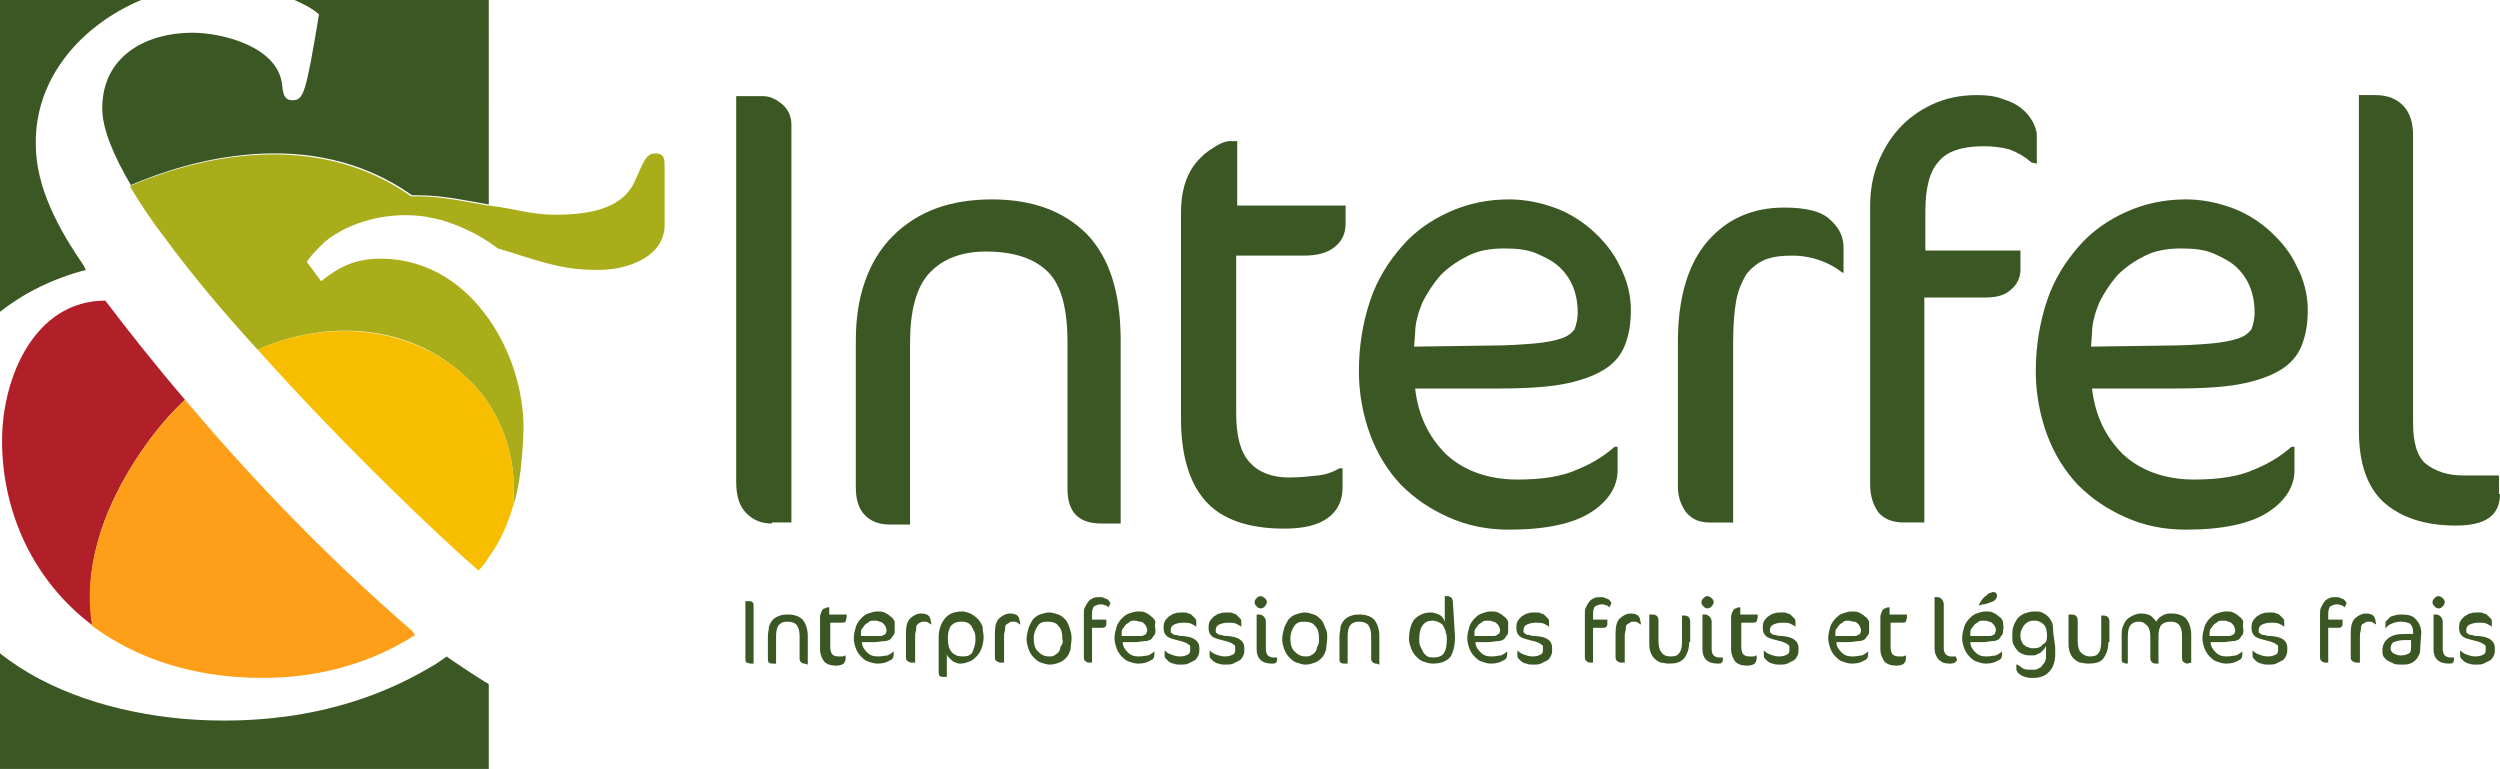
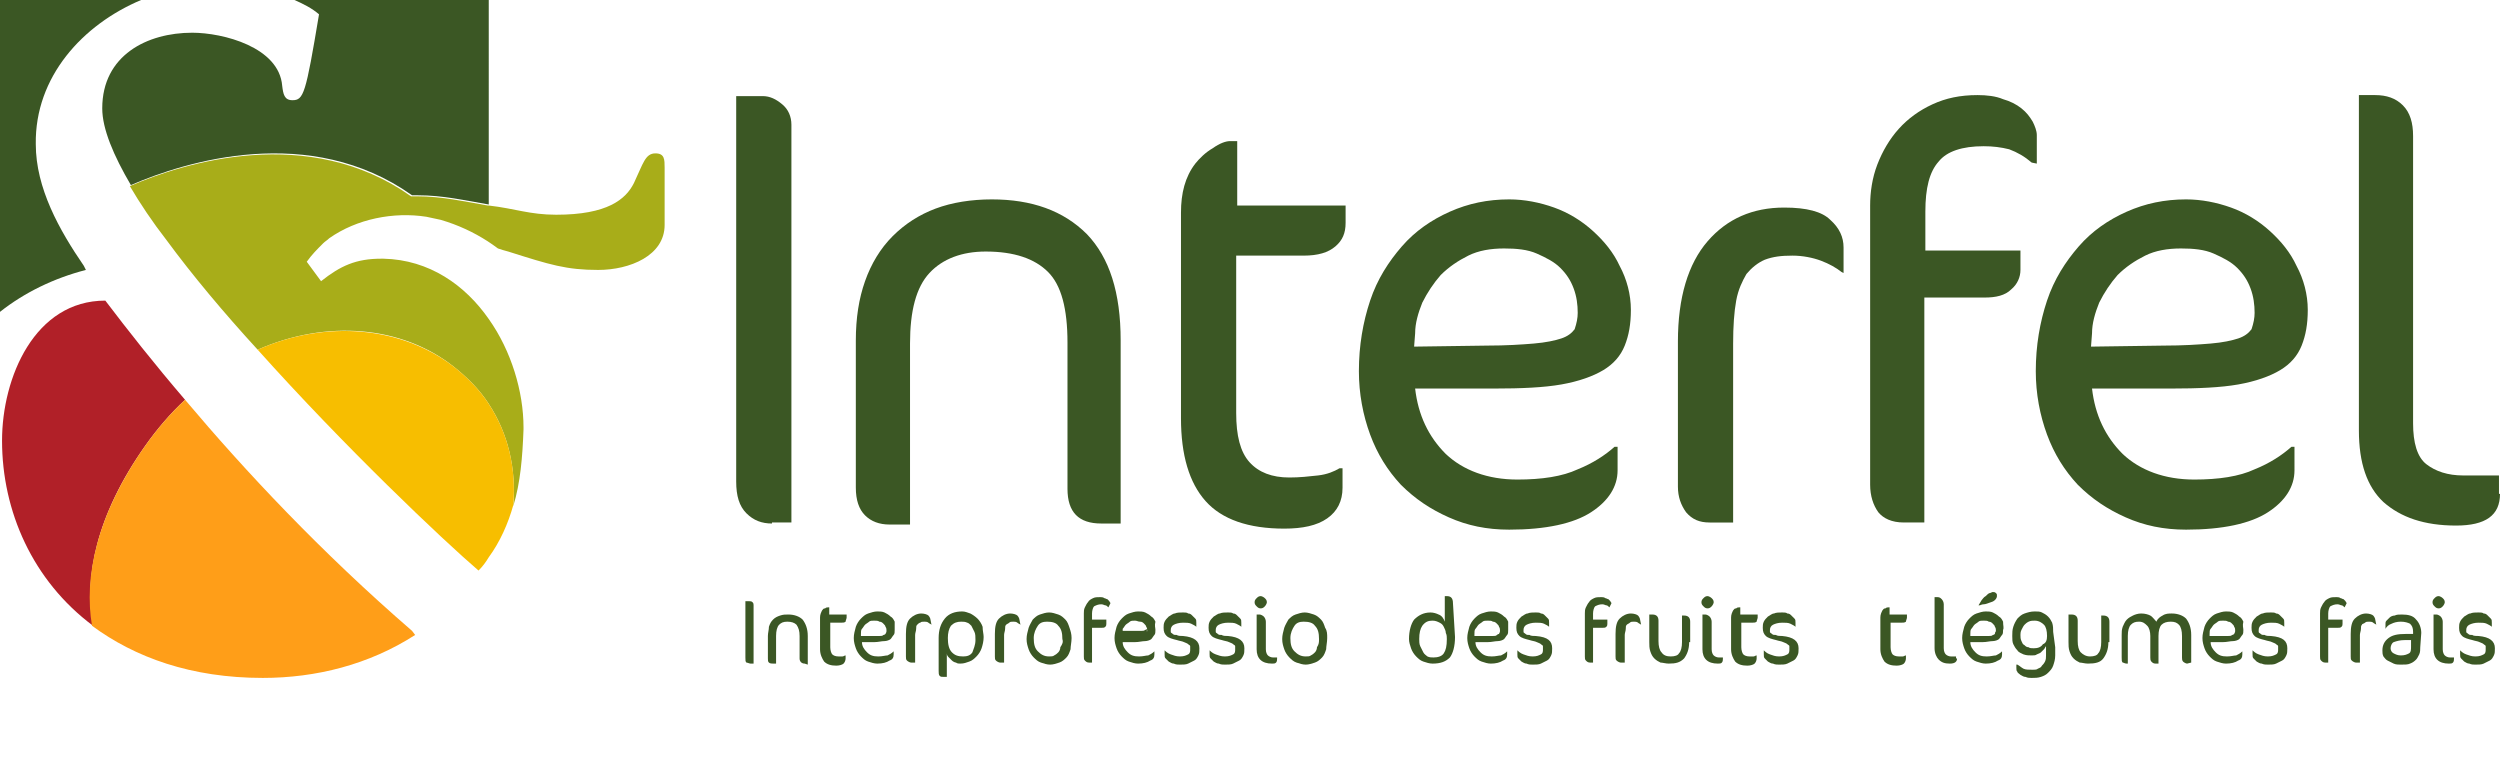
<svg xmlns="http://www.w3.org/2000/svg" version="1.1" id="Calque_1" x="0px" y="0px" viewBox="0 0 244.5 75.2" style="enable-background:new 0 0 244.5 75.2;" xml:space="preserve">
  <style type="text/css">
	.st0{fill:#3B5724;}
	.st1{fill:#B12028;}
	.st2{fill:#A8AD19;}
	.st3{fill:#FF9E18;}
	.st4{fill:#F7BE00;}
</style>
  <g>
    <path class="st0" d="M75.5,51.2c-1,0-1.8-0.3-2.5-1c-0.7-0.7-1-1.7-1-3.1V9.4h2.6c0.7,0,1.3,0.3,1.9,0.8c0.6,0.5,0.9,1.2,0.9,2   v38.9H75.5L75.5,51.2z" />
    <path class="st0" d="M107.7,51.2c-2.2,0-3.3-1.1-3.3-3.4V33.5c0-3.3-0.6-5.6-1.9-6.9c-1.3-1.3-3.3-2-6.1-2c-2.3,0-4.2,0.7-5.5,2.1   c-1.3,1.4-1.9,3.7-1.9,6.9v17.7h-2c-1,0-1.8-0.3-2.4-0.9c-0.6-0.6-0.9-1.5-0.9-2.7V33.3c0-2.2,0.3-4.1,0.9-5.8   c0.6-1.7,1.5-3.2,2.7-4.4c1.2-1.2,2.6-2.1,4.2-2.7c1.6-0.6,3.5-0.9,5.5-0.9c3.9,0,7,1.1,9.3,3.4c2.2,2.3,3.3,5.7,3.3,10.4v17.9   L107.7,51.2L107.7,51.2z" />
    <path class="st0" d="M120.8,20.1h10.8v1.7c0,1-0.3,1.7-1,2.3c-0.7,0.6-1.7,0.9-3.1,0.9h-6.6v15.4c0,2.2,0.4,3.8,1.3,4.8   c0.9,1,2.2,1.5,3.9,1.5c1,0,1.9-0.1,2.8-0.2c0.9-0.1,1.6-0.4,2.1-0.7h0.3v1.9c0,1.3-0.5,2.3-1.5,3c-1,0.7-2.4,1-4.2,1   c-3.5,0-6.1-0.9-7.7-2.7c-1.6-1.8-2.4-4.5-2.4-8.1V20.8c0-1.9,0.4-3.5,1.4-4.8c0.4-0.5,1-1.1,1.7-1.5c0.7-0.5,1.3-0.7,1.7-0.7h0.7   V20.1L120.8,20.1z" />
    <path class="st0" d="M159.5,30.3c0,1.4-0.2,2.5-0.6,3.5c-0.4,1-1.1,1.8-2.1,2.4c-1,0.6-2.4,1.1-4.1,1.4c-1.7,0.3-3.9,0.4-6.6,0.4   h-7.7c0.3,2.6,1.3,4.7,3,6.4c1.7,1.6,4.1,2.5,7,2.5c2.4,0,4.4-0.3,5.9-1c1.5-0.6,2.7-1.4,3.6-2.2h0.3V46c0,1.6-0.9,3-2.6,4.1   c-1.7,1.1-4.4,1.7-8,1.7c-2.2,0-4.1-0.4-5.9-1.2c-1.8-0.8-3.3-1.8-4.7-3.2c-1.3-1.4-2.3-3-3-4.9c-0.7-1.9-1.1-4-1.1-6.2   c0-2.5,0.4-4.8,1.1-6.9c0.7-2.1,1.8-3.8,3.1-5.3c1.3-1.5,2.9-2.6,4.7-3.4c1.8-0.8,3.7-1.2,5.8-1.2c1.5,0,3,0.3,4.4,0.8   c1.4,0.5,2.7,1.3,3.8,2.3c1.1,1,2,2.1,2.6,3.4C159.1,27.3,159.5,28.8,159.5,30.3L159.5,30.3z M154.3,30.6c0-0.8-0.1-1.6-0.4-2.4   c-0.3-0.8-0.7-1.4-1.3-2c-0.6-0.6-1.4-1-2.3-1.4c-0.9-0.4-2-0.5-3.2-0.5c-1.3,0-2.5,0.2-3.5,0.7c-1,0.5-1.9,1.1-2.7,1.9   c-0.7,0.8-1.3,1.7-1.8,2.7c-0.4,1-0.7,2-0.7,3l-0.1,1.3l7.1-0.1c1.9,0,3.4-0.1,4.6-0.2c1.2-0.1,2.1-0.3,2.7-0.5   c0.6-0.2,1-0.5,1.3-0.9C154.2,31.6,154.3,31.1,154.3,30.6L154.3,30.6z" />
    <path class="st0" d="M180.1,26.6c-0.5-0.4-1.2-0.8-2-1.1c-0.8-0.3-1.8-0.5-2.8-0.5c-1.1,0-1.9,0.1-2.7,0.4   c-0.7,0.3-1.3,0.8-1.8,1.4c-0.4,0.7-0.8,1.5-1,2.6c-0.2,1.1-0.3,2.5-0.3,4.2v17.5h-2.3c-1,0-1.7-0.3-2.3-1   c-0.5-0.7-0.8-1.5-0.8-2.5V33.4c0-4.3,1-7.6,2.9-9.8c1.9-2.2,4.4-3.3,7.5-3.3c2.2,0,3.7,0.4,4.5,1.2c0.9,0.8,1.3,1.7,1.3,2.7v2.5   L180.1,26.6L180.1,26.6z" />
    <path class="st0" d="M198.7,15.9c-0.7-0.6-1.4-1-2.2-1.3c-0.8-0.2-1.6-0.3-2.5-0.3c-2.1,0-3.6,0.5-4.4,1.5c-0.9,1-1.3,2.6-1.3,4.9   v3.8h9.3v1.9c0,0.7-0.3,1.4-0.9,1.9c-0.6,0.6-1.5,0.8-2.6,0.8h-5.9v22h-2c-1.2,0-2-0.4-2.5-1c-0.5-0.7-0.8-1.6-0.8-2.7V20.1   c0-1.3,0.2-2.7,0.7-4c0.5-1.3,1.2-2.5,2.1-3.5c0.9-1,2-1.8,3.3-2.4c1.3-0.6,2.7-0.9,4.4-0.9c0.9,0,1.8,0.1,2.5,0.4   c0.7,0.2,1.3,0.5,1.8,0.9c0.5,0.4,0.8,0.8,1.1,1.3c0.2,0.4,0.4,0.9,0.4,1.3v2.8L198.7,15.9L198.7,15.9z" />
    <path class="st0" d="M225.7,30.3c0,1.4-0.2,2.5-0.6,3.5c-0.4,1-1.1,1.8-2.1,2.4c-1,0.6-2.4,1.1-4.1,1.4c-1.7,0.3-3.9,0.4-6.6,0.4   h-7.7c0.3,2.6,1.3,4.7,3,6.4c1.7,1.6,4.1,2.5,7,2.5c2.4,0,4.4-0.3,5.9-1c1.5-0.6,2.7-1.4,3.6-2.2h0.3V46c0,1.6-0.9,3-2.6,4.1   c-1.7,1.1-4.4,1.7-8,1.7c-2.2,0-4.1-0.4-5.9-1.2c-1.8-0.8-3.3-1.8-4.7-3.2c-1.3-1.4-2.3-3-3-4.9c-0.7-1.9-1.1-4-1.1-6.2   c0-2.5,0.4-4.8,1.1-6.9c0.7-2.1,1.8-3.8,3.1-5.3c1.3-1.5,2.9-2.6,4.7-3.4c1.8-0.8,3.7-1.2,5.8-1.2c1.5,0,3,0.3,4.4,0.8   c1.4,0.5,2.7,1.3,3.8,2.3c1.1,1,2,2.1,2.6,3.4C225.3,27.3,225.7,28.8,225.7,30.3L225.7,30.3z M220.5,30.6c0-0.8-0.1-1.6-0.4-2.4   c-0.3-0.8-0.7-1.4-1.3-2c-0.6-0.6-1.4-1-2.3-1.4c-0.9-0.4-2-0.5-3.2-0.5c-1.3,0-2.5,0.2-3.5,0.7c-1,0.5-1.9,1.1-2.7,1.9   c-0.7,0.8-1.3,1.7-1.8,2.7c-0.4,1-0.7,2-0.7,3l-0.1,1.3l7.1-0.1c1.9,0,3.4-0.1,4.6-0.2c1.2-0.1,2.1-0.3,2.7-0.5   c0.6-0.2,1-0.5,1.3-0.9C220.4,31.6,220.5,31.1,220.5,30.6L220.5,30.6z" />
    <path class="st0" d="M244.5,48.3c0,2.1-1.4,3.1-4.3,3.1c-3.1,0-5.4-0.8-7.1-2.3c-1.6-1.5-2.4-3.8-2.4-7V9.3h1.6c1.1,0,2,0.3,2.7,1   c0.7,0.7,1,1.7,1,3v28.1c0,1.9,0.4,3.3,1.3,4s2.1,1.1,3.6,1.1h3.5V48.3L244.5,48.3z" />
    <path class="st0" d="M28.6,9.8c-0.8,0-0.9-0.6-1-1.4c-0.3-3.8-5.8-5.2-8.8-5.2c-4.4,0-8.8,2.2-8.8,7.4c0,2,1.1,4.6,2.8,7.5   c5.3-2.3,17.5-6.1,27.5,1c0.2,0,0.4,0,0.6,0c2.4,0,4.6,0.5,6.9,0.9V0h-19c0.9,0.4,1.7,0.8,2.4,1.4C29.9,9.2,29.7,9.8,28.6,9.8" />
    <path class="st0" d="M8.2,26c-2.4-3.5-4.7-7.6-4.7-11.9C3.4,7.5,8.1,2.4,13.8,0H0v30.5c2.4-1.9,5.3-3.3,8.4-4.1L8.2,26" />
    <path class="st1" d="M14.2,43.6c1.2-1.7,2.5-3.2,3.9-4.5c-3-3.5-5.6-6.8-7.8-9.7c-6.9,0-10.1,7.5-10.1,13.7c0,6.9,3,13.7,8.9,18.1   C8.2,56.5,9.4,50.4,14.2,43.6" />
    <path class="st2" d="M64.1,15c-1,0-1.2,1-2.1,2.9c-0.8,1.6-2.6,3.1-7.6,3.1c-2.6,0-4-0.6-6.6-0.9c0,0,0,0-0.1,0   c-2.3-0.4-4.5-0.9-6.9-0.9c-0.2,0-0.4,0-0.6,0c-10-7.1-22.2-3.3-27.5-1c1,1.7,2.2,3.5,3.6,5.3c2.5,3.4,5.6,7.1,8.9,10.7   c6.8-3,14.1-2.3,19.1,1.6c1.4,1.1,2.6,2.3,3.5,3.7c1.9,2.9,2.7,6.3,2.4,10c0.7-2.3,0.9-4.8,1-7.5v-0.2c0-3.5-1.2-7.5-3.4-10.6   c-2.3-3.3-5.8-5.8-10.3-5.9c-0.1,0-0.2,0-0.2,0c-2.5,0-4,0.7-5.9,2.2L30,25.6c0.5-0.7,1-1.2,1.6-1.8c0.2-0.2,0.4-0.3,0.6-0.5   c2.7-1.9,6.3-2.6,9.5-2.1c0.5,0.1,0.9,0.2,1.4,0.3c1.7,0.5,3.2,1.2,4.6,2.1c0.3,0.2,0.6,0.4,1,0.7c0.3,0.1,0.6,0.2,1,0.3   c4.1,1.3,5.7,1.8,8.8,1.8c3.1,0,6.5-1.4,6.5-4.4v-5.6C65,15.6,65,15,64.1,15" />
-     <path class="st0" d="M47.8,66.9v8.3H0V63.9c4.8,3.8,11.3,5.8,17.9,6.4c7.1,0.6,16-0.2,24.1-5c0.6-0.3,1.1-0.7,1.7-1.1   C43.6,64.2,46.9,66.4,47.8,66.9" />
    <path class="st3" d="M40.3,61.7C31.4,54,24,46.1,18.1,39.1c-1.4,1.3-2.7,2.8-3.9,4.5c-4.8,6.8-6,12.9-5.2,17.6   c4.2,3.1,9.7,5.1,16.7,5.1c5.2,0,10.4-1.3,14.9-4.2" />
    <path class="st4" d="M47.8,39.5c-0.9-1.4-2.1-2.6-3.5-3.7c-5-3.8-12.3-4.6-19.1-1.6c8.5,9.5,18.1,18.6,21.6,21.6   c0.4-0.4,0.7-0.8,1-1.3c1.1-1.5,1.9-3.3,2.4-5.1C50.5,45.8,49.7,42.4,47.8,39.5" />
    <path class="st0" d="M73.4,64.9c-0.1,0-0.3-0.1-0.4-0.1c-0.1-0.1-0.1-0.2-0.1-0.5v-5.5h0.4c0.1,0,0.2,0,0.3,0.1   c0.1,0.1,0.1,0.2,0.1,0.3v5.7H73.4z" />
    <path class="st0" d="M78.7,64.9c-0.3,0-0.5-0.2-0.5-0.5v-2.2c0-0.5-0.1-0.8-0.3-1.1c-0.2-0.2-0.5-0.3-0.9-0.3   c-0.4,0-0.6,0.1-0.8,0.3c-0.2,0.2-0.3,0.6-0.3,1.1v2.7h-0.3c-0.1,0-0.3,0-0.4-0.1c-0.1-0.1-0.1-0.2-0.1-0.4v-2.2   c0-0.3,0.1-0.6,0.1-0.9c0.1-0.3,0.2-0.5,0.4-0.7c0.2-0.2,0.4-0.3,0.7-0.4c0.3-0.1,0.5-0.1,0.8-0.1c0.6,0,1.1,0.2,1.4,0.5   c0.3,0.4,0.5,0.9,0.5,1.6v2.8L78.7,64.9L78.7,64.9z" />
    <path class="st0" d="M81.1,60.1h1.7v0.3c0,0.1-0.1,0.3-0.1,0.4c-0.1,0.1-0.3,0.1-0.5,0.1h-1v2.4c0,0.3,0.1,0.6,0.2,0.7   c0.1,0.1,0.3,0.2,0.6,0.2c0.1,0,0.3,0,0.4,0c0.1,0,0.2-0.1,0.3-0.1h0v0.3c0,0.2-0.1,0.4-0.2,0.5c-0.1,0.1-0.4,0.2-0.7,0.2   c-0.5,0-0.9-0.1-1.2-0.4c-0.2-0.3-0.4-0.7-0.4-1.2v-3.1c0-0.3,0.1-0.5,0.2-0.7c0.1-0.1,0.1-0.2,0.3-0.2c0.1-0.1,0.2-0.1,0.3-0.1   h0.1V60.1L81.1,60.1z" />
    <path class="st0" d="M87.5,61.6c0,0.2,0,0.4-0.1,0.5c-0.1,0.1-0.2,0.3-0.3,0.4c-0.1,0.1-0.4,0.2-0.6,0.2c-0.3,0-0.6,0.1-1,0.1h-1.2   c0,0.4,0.2,0.7,0.5,1c0.3,0.3,0.6,0.4,1.1,0.4c0.4,0,0.7-0.1,0.9-0.1c0.2-0.1,0.4-0.2,0.6-0.4h0V64c0,0.3-0.1,0.5-0.4,0.6   c-0.3,0.2-0.7,0.3-1.2,0.3c-0.3,0-0.6-0.1-0.9-0.2c-0.3-0.1-0.5-0.3-0.7-0.5c-0.2-0.2-0.4-0.5-0.5-0.8c-0.1-0.3-0.2-0.6-0.2-1   c0-0.4,0.1-0.7,0.2-1.1c0.1-0.3,0.3-0.6,0.5-0.8c0.2-0.2,0.4-0.4,0.7-0.5c0.3-0.1,0.6-0.2,0.9-0.2c0.2,0,0.5,0,0.7,0.1   c0.2,0.1,0.4,0.2,0.6,0.4c0.2,0.1,0.3,0.3,0.4,0.5C87.5,61.2,87.5,61.4,87.5,61.6L87.5,61.6z M86.7,61.7c0-0.1,0-0.3-0.1-0.4   c0-0.1-0.1-0.2-0.2-0.3c-0.1-0.1-0.2-0.2-0.4-0.2c-0.1-0.1-0.3-0.1-0.5-0.1c-0.2,0-0.4,0-0.5,0.1c-0.1,0.1-0.3,0.2-0.4,0.3   c-0.1,0.1-0.2,0.3-0.3,0.4c-0.1,0.1-0.1,0.3-0.1,0.5v0.2l1.1,0c0.3,0,0.5,0,0.7,0c0.2,0,0.3,0,0.4-0.1c0.1,0,0.2-0.1,0.2-0.1   C86.7,61.8,86.7,61.8,86.7,61.7L86.7,61.7z" />
    <path class="st0" d="M91.1,61.1c-0.1-0.1-0.2-0.1-0.3-0.2c-0.1-0.1-0.3-0.1-0.4-0.1c-0.2,0-0.3,0-0.4,0.1c-0.1,0-0.2,0.1-0.3,0.2   c-0.1,0.1-0.1,0.2-0.1,0.4c0,0.2-0.1,0.4-0.1,0.6v2.7h-0.4c-0.1,0-0.3-0.1-0.4-0.2c-0.1-0.1-0.1-0.2-0.1-0.4v-2.2   c0-0.7,0.1-1.2,0.4-1.5c0.3-0.3,0.7-0.5,1.1-0.5c0.3,0,0.6,0.1,0.7,0.2c0.1,0.1,0.2,0.3,0.2,0.4L91.1,61.1L91.1,61.1L91.1,61.1z" />
    <path class="st0" d="M96.2,62.3c0,0.4-0.1,0.8-0.2,1.1c-0.1,0.3-0.3,0.6-0.5,0.8c-0.2,0.2-0.4,0.4-0.7,0.5   c-0.3,0.1-0.5,0.2-0.9,0.2c-0.1,0-0.3,0-0.4-0.1c-0.1,0-0.3-0.1-0.4-0.2c-0.1-0.1-0.2-0.2-0.3-0.3c-0.1-0.1-0.2-0.2-0.2-0.4v2.3   h-0.3c-0.2,0-0.3,0-0.4-0.1c-0.1-0.1-0.1-0.3-0.1-0.5v-3.2c0-0.8,0.2-1.4,0.6-1.9c0.4-0.5,1-0.7,1.7-0.7c0.3,0,0.5,0.1,0.8,0.2   c0.2,0.1,0.5,0.3,0.7,0.5c0.2,0.2,0.4,0.5,0.5,0.8C96.1,61.7,96.2,62,96.2,62.3L96.2,62.3z M95.4,62.6c0-0.3,0-0.6-0.1-0.8   c-0.1-0.2-0.2-0.4-0.3-0.6c-0.1-0.1-0.3-0.3-0.4-0.3c-0.2-0.1-0.4-0.1-0.6-0.1c-0.4,0-0.7,0.1-1,0.4c-0.2,0.3-0.3,0.7-0.3,1.2   c0,0.6,0.1,1.1,0.4,1.4c0.3,0.3,0.6,0.4,1.1,0.4c0.4,0,0.7-0.1,0.9-0.4C95.2,63.5,95.4,63.1,95.4,62.6L95.4,62.6z" />
    <path class="st0" d="M99.8,61.1c-0.1-0.1-0.2-0.1-0.3-0.2c-0.1-0.1-0.3-0.1-0.4-0.1c-0.2,0-0.3,0-0.4,0.1s-0.2,0.1-0.3,0.2   c-0.1,0.1-0.1,0.2-0.1,0.4c0,0.2-0.1,0.4-0.1,0.6v2.7h-0.4c-0.1,0-0.3-0.1-0.4-0.2c-0.1-0.1-0.1-0.2-0.1-0.4v-2.2   c0-0.7,0.1-1.2,0.4-1.5c0.3-0.3,0.7-0.5,1.1-0.5c0.3,0,0.6,0.1,0.7,0.2c0.1,0.1,0.2,0.3,0.2,0.4L99.8,61.1L99.8,61.1L99.8,61.1z" />
    <path class="st0" d="M104.8,62.4c0,0.4-0.1,0.8-0.1,1.1c-0.1,0.3-0.2,0.6-0.4,0.8c-0.2,0.2-0.4,0.4-0.7,0.5   c-0.3,0.1-0.6,0.2-0.9,0.2c-0.3,0-0.6-0.1-0.9-0.2c-0.3-0.1-0.5-0.3-0.7-0.5c-0.2-0.2-0.4-0.5-0.5-0.8c-0.1-0.3-0.2-0.6-0.2-1   c0-0.4,0.1-0.7,0.2-1.1c0.1-0.3,0.3-0.6,0.4-0.8c0.2-0.2,0.4-0.4,0.7-0.5c0.3-0.1,0.6-0.2,0.9-0.2c0.3,0,0.6,0.1,0.9,0.2   c0.3,0.1,0.5,0.3,0.7,0.5c0.2,0.2,0.3,0.5,0.4,0.8C104.7,61.7,104.8,62,104.8,62.4L104.8,62.4z M103.9,62.5c0-0.6-0.1-1-0.4-1.3   c-0.2-0.3-0.6-0.4-1.1-0.4c-0.4,0-0.7,0.1-0.9,0.4c-0.2,0.3-0.4,0.7-0.4,1.2c0,0.6,0.1,1,0.4,1.3c0.3,0.3,0.6,0.5,1.1,0.5   c0.2,0,0.4,0,0.5-0.1c0.2-0.1,0.3-0.2,0.4-0.3c0.1-0.1,0.2-0.3,0.2-0.5C103.9,63,104,62.8,103.9,62.5L103.9,62.5z" />
    <path class="st0" d="M108.4,59.4c-0.1-0.1-0.2-0.2-0.3-0.2c-0.1,0-0.2-0.1-0.4-0.1c-0.3,0-0.5,0.1-0.7,0.2   c-0.1,0.1-0.2,0.4-0.2,0.7v0.6h1.4V61c0,0.1,0,0.2-0.1,0.3c-0.1,0.1-0.2,0.1-0.4,0.1h-0.9v3.4h-0.3c-0.2,0-0.3-0.1-0.4-0.2   c-0.1-0.1-0.1-0.2-0.1-0.4v-4.2c0-0.2,0-0.4,0.1-0.6c0.1-0.2,0.2-0.4,0.3-0.5c0.1-0.2,0.3-0.3,0.5-0.4c0.2-0.1,0.4-0.1,0.7-0.1   c0.1,0,0.3,0,0.4,0.1c0.1,0,0.2,0.1,0.3,0.1c0.1,0.1,0.1,0.1,0.2,0.2c0,0.1,0.1,0.1,0.1,0.2L108.4,59.4L108.4,59.4L108.4,59.4z" />
-     <path class="st0" d="M113,61.6c0,0.2,0,0.4-0.1,0.5c-0.1,0.1-0.2,0.3-0.3,0.4c-0.1,0.1-0.4,0.2-0.6,0.2c-0.3,0-0.6,0.1-1,0.1h-1.2   c0,0.4,0.2,0.7,0.5,1c0.3,0.3,0.6,0.4,1.1,0.4c0.4,0,0.7-0.1,0.9-0.1c0.2-0.1,0.4-0.2,0.6-0.4h0V64c0,0.3-0.1,0.5-0.4,0.6   c-0.3,0.2-0.7,0.3-1.2,0.3c-0.3,0-0.6-0.1-0.9-0.2c-0.3-0.1-0.5-0.3-0.7-0.5c-0.2-0.2-0.4-0.5-0.5-0.8c-0.1-0.3-0.2-0.6-0.2-1   c0-0.4,0.1-0.7,0.2-1.1c0.1-0.3,0.3-0.6,0.5-0.8c0.2-0.2,0.4-0.4,0.7-0.5c0.3-0.1,0.6-0.2,0.9-0.2c0.2,0,0.5,0,0.7,0.1   c0.2,0.1,0.4,0.2,0.6,0.4c0.2,0.1,0.3,0.3,0.4,0.5C112.9,61.2,113,61.4,113,61.6L113,61.6z M112.2,61.7c0-0.1,0-0.3-0.1-0.4   c0-0.1-0.1-0.2-0.2-0.3c-0.1-0.1-0.2-0.2-0.4-0.2s-0.3-0.1-0.5-0.1c-0.2,0-0.4,0-0.5,0.1c-0.1,0.1-0.3,0.2-0.4,0.3   c-0.1,0.1-0.2,0.3-0.3,0.4c-0.1,0.1-0.1,0.3-0.1,0.5v0.2l1.1,0c0.3,0,0.5,0,0.7,0c0.2,0,0.3,0,0.4-0.1c0.1,0,0.2-0.1,0.2-0.1   C112.1,61.8,112.2,61.8,112.2,61.7L112.2,61.7z" />
+     <path class="st0" d="M113,61.6c0,0.2,0,0.4-0.1,0.5c-0.1,0.1-0.2,0.3-0.3,0.4c-0.1,0.1-0.4,0.2-0.6,0.2c-0.3,0-0.6,0.1-1,0.1h-1.2   c0,0.4,0.2,0.7,0.5,1c0.3,0.3,0.6,0.4,1.1,0.4c0.4,0,0.7-0.1,0.9-0.1c0.2-0.1,0.4-0.2,0.6-0.4h0V64c0,0.3-0.1,0.5-0.4,0.6   c-0.3,0.2-0.7,0.3-1.2,0.3c-0.3,0-0.6-0.1-0.9-0.2c-0.3-0.1-0.5-0.3-0.7-0.5c-0.2-0.2-0.4-0.5-0.5-0.8c-0.1-0.3-0.2-0.6-0.2-1   c0-0.4,0.1-0.7,0.2-1.1c0.1-0.3,0.3-0.6,0.5-0.8c0.2-0.2,0.4-0.4,0.7-0.5c0.3-0.1,0.6-0.2,0.9-0.2c0.2,0,0.5,0,0.7,0.1   c0.2,0.1,0.4,0.2,0.6,0.4c0.2,0.1,0.3,0.3,0.4,0.5C112.9,61.2,113,61.4,113,61.6L113,61.6z M112.2,61.7c0-0.1,0-0.3-0.1-0.4   c0-0.1-0.1-0.2-0.2-0.3c-0.1-0.1-0.2-0.2-0.4-0.2s-0.3-0.1-0.5-0.1c-0.2,0-0.4,0-0.5,0.1c-0.1,0.1-0.3,0.2-0.4,0.3   c-0.1,0.1-0.2,0.3-0.3,0.4v0.2l1.1,0c0.3,0,0.5,0,0.7,0c0.2,0,0.3,0,0.4-0.1c0.1,0,0.2-0.1,0.2-0.1   C112.1,61.8,112.2,61.8,112.2,61.7L112.2,61.7z" />
    <path class="st0" d="M117.3,63.4c0,0.3,0,0.5-0.1,0.7c-0.1,0.2-0.2,0.4-0.4,0.5c-0.2,0.1-0.4,0.2-0.6,0.3c-0.2,0.1-0.5,0.1-0.8,0.1   c-0.2,0-0.4,0-0.6-0.1c-0.2,0-0.3-0.1-0.5-0.2c-0.1-0.1-0.2-0.2-0.3-0.3c-0.1-0.1-0.1-0.2-0.1-0.4v-0.4h0c0.1,0.1,0.3,0.3,0.6,0.4   c0.3,0.1,0.5,0.2,0.9,0.2c0.4,0,0.6-0.1,0.8-0.2c0.2-0.1,0.2-0.3,0.2-0.5c0-0.1,0-0.2,0-0.3c0-0.1-0.1-0.1-0.2-0.2   c-0.1-0.1-0.2-0.1-0.4-0.2c-0.2-0.1-0.4-0.1-0.7-0.2c-0.4-0.1-0.8-0.2-1-0.4c-0.2-0.2-0.3-0.4-0.3-0.8c0-0.2,0-0.4,0.1-0.6   c0.1-0.2,0.2-0.3,0.4-0.5c0.2-0.1,0.4-0.3,0.6-0.3c0.2-0.1,0.5-0.1,0.8-0.1c0.2,0,0.4,0,0.5,0.1c0.2,0,0.3,0.1,0.4,0.2   c0.1,0.1,0.2,0.2,0.3,0.3c0.1,0.1,0.1,0.2,0.1,0.4v0.4h0c-0.1-0.1-0.3-0.2-0.5-0.3c-0.2-0.1-0.5-0.1-0.8-0.1   c-0.4,0-0.7,0.1-0.9,0.2c-0.2,0.1-0.3,0.3-0.3,0.5c0,0.1,0,0.1,0,0.2c0,0.1,0.1,0.1,0.2,0.2c0.1,0.1,0.2,0.1,0.4,0.1   c0.1,0.1,0.4,0.1,0.6,0.1C116.8,62.3,117.3,62.7,117.3,63.4L117.3,63.4z" />
    <path class="st0" d="M121.7,63.4c0,0.3,0,0.5-0.1,0.7c-0.1,0.2-0.2,0.4-0.4,0.5c-0.2,0.1-0.4,0.2-0.6,0.3c-0.2,0.1-0.5,0.1-0.8,0.1   c-0.2,0-0.4,0-0.6-0.1c-0.2,0-0.3-0.1-0.5-0.2c-0.1-0.1-0.2-0.2-0.3-0.3c-0.1-0.1-0.1-0.2-0.1-0.4v-0.4h0c0.1,0.1,0.3,0.3,0.6,0.4   c0.3,0.1,0.5,0.2,0.9,0.2c0.4,0,0.6-0.1,0.8-0.2c0.2-0.1,0.2-0.3,0.2-0.5c0-0.1,0-0.2,0-0.3c0-0.1-0.1-0.1-0.2-0.2   c-0.1-0.1-0.2-0.1-0.4-0.2c-0.2-0.1-0.4-0.1-0.7-0.2c-0.4-0.1-0.8-0.2-1-0.4c-0.2-0.2-0.3-0.4-0.3-0.8c0-0.2,0-0.4,0.1-0.6   c0.1-0.2,0.2-0.3,0.4-0.5c0.2-0.1,0.4-0.3,0.6-0.3c0.2-0.1,0.5-0.1,0.8-0.1c0.2,0,0.4,0,0.5,0.1c0.2,0,0.3,0.1,0.4,0.2   c0.1,0.1,0.2,0.2,0.3,0.3c0.1,0.1,0.1,0.2,0.1,0.4v0.4h0c-0.1-0.1-0.3-0.2-0.5-0.3c-0.2-0.1-0.5-0.1-0.8-0.1   c-0.4,0-0.7,0.1-0.9,0.2c-0.2,0.1-0.3,0.3-0.3,0.5c0,0.1,0,0.1,0,0.2s0.1,0.1,0.2,0.2c0.1,0.1,0.2,0.1,0.4,0.1   c0.1,0.1,0.4,0.1,0.6,0.1C121.2,62.3,121.7,62.7,121.7,63.4L121.7,63.4z" />
    <path class="st0" d="M123.9,58.9c0,0.1-0.1,0.3-0.2,0.4c-0.1,0.1-0.2,0.2-0.4,0.2c-0.2,0-0.3-0.1-0.4-0.2c-0.1-0.1-0.2-0.2-0.2-0.4   s0.1-0.3,0.2-0.4c0.1-0.1,0.2-0.2,0.4-0.2c0.1,0,0.3,0.1,0.4,0.2C123.8,58.6,123.9,58.7,123.9,58.9z M124.9,64.4   c0,0.1,0,0.3-0.1,0.4c-0.1,0.1-0.2,0.1-0.4,0.1c-1,0-1.5-0.5-1.5-1.4v-3.4h0.3c0.1,0,0.3,0.1,0.4,0.2c0.1,0.1,0.2,0.3,0.2,0.5v2.7   c0,0.3,0.1,0.5,0.2,0.6c0.1,0.1,0.3,0.2,0.5,0.2h0.4L124.9,64.4L124.9,64.4z" />
    <path class="st0" d="M129.8,62.4c0,0.4-0.1,0.8-0.1,1.1c-0.1,0.3-0.2,0.6-0.4,0.8c-0.2,0.2-0.4,0.4-0.7,0.5   c-0.3,0.1-0.6,0.2-0.9,0.2c-0.3,0-0.6-0.1-0.9-0.2c-0.3-0.1-0.5-0.3-0.7-0.5c-0.2-0.2-0.4-0.5-0.5-0.8c-0.1-0.3-0.2-0.6-0.2-1   c0-0.4,0.1-0.7,0.2-1.1c0.1-0.3,0.3-0.6,0.4-0.8c0.2-0.2,0.4-0.4,0.7-0.5c0.3-0.1,0.6-0.2,0.9-0.2c0.3,0,0.6,0.1,0.9,0.2   c0.3,0.1,0.5,0.3,0.7,0.5c0.2,0.2,0.3,0.5,0.4,0.8C129.8,61.7,129.8,62,129.8,62.4L129.8,62.4z M129,62.5c0-0.6-0.1-1-0.4-1.3   c-0.2-0.3-0.6-0.4-1.1-0.4c-0.4,0-0.7,0.1-0.9,0.4c-0.2,0.3-0.4,0.7-0.4,1.2c0,0.6,0.1,1,0.4,1.3c0.3,0.3,0.6,0.5,1.1,0.5   c0.2,0,0.4,0,0.5-0.1c0.2-0.1,0.3-0.2,0.4-0.3c0.1-0.1,0.2-0.3,0.2-0.5C129,63,129,62.8,129,62.5L129,62.5z" />
-     <path class="st0" d="M134.6,64.9c-0.3,0-0.5-0.2-0.5-0.5v-2.2c0-0.5-0.1-0.8-0.3-1.1c-0.2-0.2-0.5-0.3-0.9-0.3   c-0.4,0-0.6,0.1-0.8,0.3c-0.2,0.2-0.3,0.6-0.3,1.1v2.7h-0.3c-0.1,0-0.3,0-0.4-0.1c-0.1-0.1-0.1-0.2-0.1-0.4v-2.2   c0-0.3,0.1-0.6,0.1-0.9c0.1-0.3,0.2-0.5,0.4-0.7c0.2-0.2,0.4-0.3,0.7-0.4c0.3-0.1,0.5-0.1,0.8-0.1c0.6,0,1.1,0.2,1.4,0.5   c0.3,0.4,0.5,0.9,0.5,1.6v2.8L134.6,64.9L134.6,64.9z" />
    <path class="st0" d="M142.3,62.3c0,0.9-0.2,1.6-0.5,2c-0.4,0.4-0.9,0.6-1.7,0.6c-0.3,0-0.6-0.1-0.9-0.2c-0.3-0.1-0.5-0.3-0.7-0.5   c-0.2-0.2-0.4-0.5-0.5-0.8c-0.1-0.3-0.2-0.6-0.2-0.9c0-0.8,0.2-1.5,0.5-1.9c0.4-0.4,0.9-0.7,1.6-0.7c0.3,0,0.6,0.1,0.8,0.2   c0.3,0.1,0.5,0.4,0.6,0.7v-2.5h0.2c0.4,0,0.6,0.2,0.6,0.7L142.3,62.3L142.3,62.3z M141.5,62.5c0-0.2,0-0.4-0.1-0.6   c0-0.2-0.1-0.4-0.2-0.6c-0.1-0.2-0.2-0.3-0.4-0.4c-0.2-0.1-0.4-0.2-0.7-0.2c-0.4,0-0.7,0.1-1,0.5c-0.2,0.3-0.3,0.7-0.3,1.3   c0,0.2,0,0.5,0.1,0.7c0.1,0.2,0.2,0.4,0.3,0.6c0.1,0.2,0.3,0.3,0.4,0.4c0.2,0.1,0.4,0.1,0.6,0.1c0.4,0,0.8-0.1,1-0.4   C141.4,63.6,141.5,63.2,141.5,62.5L141.5,62.5z" />
    <path class="st0" d="M147.5,61.6c0,0.2,0,0.4-0.1,0.5c-0.1,0.1-0.2,0.3-0.3,0.4c-0.1,0.1-0.4,0.2-0.6,0.2c-0.3,0-0.6,0.1-1,0.1   h-1.2c0,0.4,0.2,0.7,0.5,1c0.3,0.3,0.6,0.4,1.1,0.4c0.4,0,0.7-0.1,0.9-0.1c0.2-0.1,0.4-0.2,0.6-0.4h0V64c0,0.3-0.1,0.5-0.4,0.6   c-0.3,0.2-0.7,0.3-1.2,0.3c-0.3,0-0.6-0.1-0.9-0.2c-0.3-0.1-0.5-0.3-0.7-0.5c-0.2-0.2-0.4-0.5-0.5-0.8c-0.1-0.3-0.2-0.6-0.2-1   c0-0.4,0.1-0.7,0.2-1.1c0.1-0.3,0.3-0.6,0.5-0.8c0.2-0.2,0.4-0.4,0.7-0.5c0.3-0.1,0.6-0.2,0.9-0.2c0.2,0,0.5,0,0.7,0.1   c0.2,0.1,0.4,0.2,0.6,0.4c0.2,0.1,0.3,0.3,0.4,0.5C147.5,61.2,147.5,61.4,147.5,61.6L147.5,61.6z M146.7,61.7c0-0.1,0-0.3-0.1-0.4   c0-0.1-0.1-0.2-0.2-0.3c-0.1-0.1-0.2-0.2-0.4-0.2c-0.1-0.1-0.3-0.1-0.5-0.1c-0.2,0-0.4,0-0.5,0.1c-0.1,0.1-0.3,0.2-0.4,0.3   c-0.1,0.1-0.2,0.3-0.3,0.4s-0.1,0.3-0.1,0.5v0.2l1.1,0c0.3,0,0.5,0,0.7,0c0.2,0,0.3,0,0.4-0.1s0.2-0.1,0.2-0.1   C146.7,61.8,146.7,61.8,146.7,61.7L146.7,61.7z" />
    <path class="st0" d="M151.8,63.4c0,0.3,0,0.5-0.1,0.7c-0.1,0.2-0.2,0.4-0.4,0.5c-0.2,0.1-0.4,0.2-0.6,0.3c-0.2,0.1-0.5,0.1-0.8,0.1   c-0.2,0-0.4,0-0.6-0.1c-0.2,0-0.3-0.1-0.5-0.2c-0.1-0.1-0.2-0.2-0.3-0.3c-0.1-0.1-0.1-0.2-0.1-0.4v-0.4h0c0.1,0.1,0.3,0.3,0.6,0.4   c0.3,0.1,0.5,0.2,0.9,0.2c0.4,0,0.6-0.1,0.8-0.2c0.2-0.1,0.2-0.3,0.2-0.5c0-0.1,0-0.2,0-0.3c0-0.1-0.1-0.1-0.2-0.2   c-0.1-0.1-0.2-0.1-0.4-0.2c-0.2-0.1-0.4-0.1-0.7-0.2c-0.4-0.1-0.8-0.2-1-0.4c-0.2-0.2-0.3-0.4-0.3-0.8c0-0.2,0-0.4,0.1-0.6   c0.1-0.2,0.2-0.3,0.4-0.5c0.2-0.1,0.4-0.3,0.6-0.3c0.2-0.1,0.5-0.1,0.8-0.1c0.2,0,0.4,0,0.5,0.1c0.2,0,0.3,0.1,0.4,0.2   c0.1,0.1,0.2,0.2,0.3,0.3c0.1,0.1,0.1,0.2,0.1,0.4v0.4h0c-0.1-0.1-0.3-0.2-0.5-0.3c-0.2-0.1-0.5-0.1-0.8-0.1   c-0.4,0-0.7,0.1-0.9,0.2c-0.2,0.1-0.3,0.3-0.3,0.5c0,0.1,0,0.1,0,0.2c0,0.1,0.1,0.1,0.2,0.2c0.1,0.1,0.2,0.1,0.4,0.1   c0.1,0.1,0.4,0.1,0.6,0.1C151.4,62.3,151.8,62.7,151.8,63.4L151.8,63.4z" />
    <path class="st0" d="M157.4,59.4c-0.1-0.1-0.2-0.2-0.3-0.2c-0.1,0-0.2-0.1-0.4-0.1c-0.3,0-0.5,0.1-0.7,0.2   c-0.1,0.1-0.2,0.4-0.2,0.7v0.6h1.4V61c0,0.1,0,0.2-0.1,0.3c-0.1,0.1-0.2,0.1-0.4,0.1h-0.9v3.4h-0.3c-0.2,0-0.3-0.1-0.4-0.2   s-0.1-0.2-0.1-0.4v-4.2c0-0.2,0-0.4,0.1-0.6c0.1-0.2,0.2-0.4,0.3-0.5c0.1-0.2,0.3-0.3,0.5-0.4c0.2-0.1,0.4-0.1,0.7-0.1   c0.1,0,0.3,0,0.4,0.1c0.1,0,0.2,0.1,0.3,0.1c0.1,0.1,0.1,0.1,0.2,0.2c0,0.1,0.1,0.1,0.1,0.2L157.4,59.4L157.4,59.4L157.4,59.4z" />
    <path class="st0" d="M160.5,61.1c-0.1-0.1-0.2-0.1-0.3-0.2c-0.1-0.1-0.3-0.1-0.4-0.1c-0.2,0-0.3,0-0.4,0.1s-0.2,0.1-0.3,0.2   c-0.1,0.1-0.1,0.2-0.1,0.4c0,0.2-0.1,0.4-0.1,0.6v2.7h-0.4c-0.1,0-0.3-0.1-0.4-0.2c-0.1-0.1-0.1-0.2-0.1-0.4v-2.2   c0-0.7,0.1-1.2,0.4-1.5c0.3-0.3,0.7-0.5,1.1-0.5c0.3,0,0.6,0.1,0.7,0.2c0.1,0.1,0.2,0.3,0.2,0.4L160.5,61.1L160.5,61.1L160.5,61.1z   " />
    <path class="st0" d="M165.2,62.8c0,0.7-0.2,1.2-0.5,1.6c-0.4,0.4-0.8,0.5-1.5,0.5c-0.3,0-0.6-0.1-0.8-0.1c-0.2-0.1-0.4-0.2-0.6-0.4   c-0.2-0.2-0.3-0.4-0.4-0.7c-0.1-0.3-0.1-0.6-0.1-0.9v-2.7h0.3c0.4,0,0.6,0.2,0.6,0.6v2c0,0.5,0.1,0.9,0.3,1.1   c0.2,0.3,0.5,0.4,0.9,0.4c0.4,0,0.7-0.1,0.8-0.3c0.2-0.2,0.3-0.6,0.3-1.1v-2.6h0.2c0.4,0,0.6,0.2,0.6,0.6V62.8L165.2,62.8z" />
    <path class="st0" d="M167.6,58.9c0,0.1-0.1,0.3-0.2,0.4c-0.1,0.1-0.2,0.2-0.4,0.2c-0.2,0-0.3-0.1-0.4-0.2c-0.1-0.1-0.2-0.2-0.2-0.4   s0.1-0.3,0.2-0.4c0.1-0.1,0.2-0.2,0.4-0.2c0.1,0,0.3,0.1,0.4,0.2C167.5,58.6,167.6,58.7,167.6,58.9z M168.5,64.4   c0,0.1,0,0.3-0.1,0.4c-0.1,0.1-0.2,0.1-0.4,0.1c-1,0-1.5-0.5-1.5-1.4v-3.4h0.3c0.1,0,0.3,0.1,0.4,0.2c0.1,0.1,0.2,0.3,0.2,0.5v2.7   c0,0.3,0.1,0.5,0.2,0.6c0.1,0.1,0.3,0.2,0.5,0.2h0.4L168.5,64.4L168.5,64.4z" />
    <path class="st0" d="M170.2,60.1h1.7v0.3c0,0.1-0.1,0.3-0.1,0.4c-0.1,0.1-0.3,0.1-0.5,0.1h-1v2.4c0,0.3,0.1,0.6,0.2,0.7   c0.1,0.1,0.3,0.2,0.6,0.2c0.1,0,0.3,0,0.4,0c0.1,0,0.2-0.1,0.3-0.1h0v0.3c0,0.2-0.1,0.4-0.2,0.5c-0.1,0.1-0.4,0.2-0.7,0.2   c-0.5,0-0.9-0.1-1.2-0.4c-0.2-0.3-0.4-0.7-0.4-1.2v-3.1c0-0.3,0.1-0.5,0.2-0.7c0.1-0.1,0.1-0.2,0.3-0.2c0.1-0.1,0.2-0.1,0.3-0.1   h0.1V60.1L170.2,60.1z" />
    <path class="st0" d="M175.9,63.4c0,0.3,0,0.5-0.1,0.7c-0.1,0.2-0.2,0.4-0.4,0.5c-0.2,0.1-0.4,0.2-0.6,0.3c-0.2,0.1-0.5,0.1-0.8,0.1   c-0.2,0-0.4,0-0.6-0.1c-0.2,0-0.3-0.1-0.5-0.2c-0.1-0.1-0.2-0.2-0.3-0.3c-0.1-0.1-0.1-0.2-0.1-0.4v-0.4h0c0.1,0.1,0.3,0.3,0.6,0.4   c0.3,0.1,0.5,0.2,0.9,0.2c0.4,0,0.6-0.1,0.8-0.2c0.2-0.1,0.2-0.3,0.2-0.5c0-0.1,0-0.2,0-0.3c0-0.1-0.1-0.1-0.2-0.2   c-0.1-0.1-0.2-0.1-0.4-0.2c-0.2-0.1-0.4-0.1-0.7-0.2c-0.4-0.1-0.8-0.2-1-0.4c-0.2-0.2-0.3-0.4-0.3-0.8c0-0.2,0-0.4,0.1-0.6   c0.1-0.2,0.2-0.3,0.4-0.5c0.2-0.1,0.4-0.3,0.6-0.3c0.2-0.1,0.5-0.1,0.8-0.1c0.2,0,0.4,0,0.5,0.1c0.2,0,0.3,0.1,0.4,0.2   c0.1,0.1,0.2,0.2,0.3,0.3c0.1,0.1,0.1,0.2,0.1,0.4v0.4h0c-0.1-0.1-0.3-0.2-0.5-0.3c-0.2-0.1-0.5-0.1-0.8-0.1   c-0.4,0-0.7,0.1-0.9,0.2c-0.2,0.1-0.3,0.3-0.3,0.5c0,0.1,0,0.1,0,0.2c0,0.1,0.1,0.1,0.2,0.2c0.1,0.1,0.2,0.1,0.4,0.1   c0.1,0.1,0.4,0.1,0.6,0.1C175.4,62.3,175.9,62.7,175.9,63.4L175.9,63.4z" />
-     <path class="st0" d="M182.8,61.6c0,0.2,0,0.4-0.1,0.5c-0.1,0.1-0.2,0.3-0.3,0.4c-0.1,0.1-0.4,0.2-0.6,0.2c-0.3,0-0.6,0.1-1,0.1   h-1.2c0,0.4,0.2,0.7,0.5,1c0.3,0.3,0.6,0.4,1.1,0.4c0.4,0,0.7-0.1,0.9-0.1c0.2-0.1,0.4-0.2,0.6-0.4h0V64c0,0.3-0.1,0.5-0.4,0.6   c-0.3,0.2-0.7,0.3-1.2,0.3c-0.3,0-0.6-0.1-0.9-0.2c-0.3-0.1-0.5-0.3-0.7-0.5c-0.2-0.2-0.4-0.5-0.5-0.8c-0.1-0.3-0.2-0.6-0.2-1   c0-0.4,0.1-0.7,0.2-1.1c0.1-0.3,0.3-0.6,0.5-0.8c0.2-0.2,0.4-0.4,0.7-0.5c0.3-0.1,0.6-0.2,0.9-0.2c0.2,0,0.5,0,0.7,0.1   c0.2,0.1,0.4,0.2,0.6,0.4c0.2,0.1,0.3,0.3,0.4,0.5C182.8,61.2,182.8,61.4,182.8,61.6L182.8,61.6z M182,61.7c0-0.1,0-0.3-0.1-0.4   c0-0.1-0.1-0.2-0.2-0.3c-0.1-0.1-0.2-0.2-0.4-0.2s-0.3-0.1-0.5-0.1c-0.2,0-0.4,0-0.5,0.1c-0.1,0.1-0.3,0.2-0.4,0.3   c-0.1,0.1-0.2,0.3-0.3,0.4c-0.1,0.1-0.1,0.3-0.1,0.5v0.2l1.1,0c0.3,0,0.5,0,0.7,0c0.2,0,0.3,0,0.4-0.1c0.1,0,0.2-0.1,0.2-0.1   C182,61.8,182,61.8,182,61.7L182,61.7z" />
    <path class="st0" d="M184.8,60.1h1.7v0.3c0,0.1-0.1,0.3-0.1,0.4c-0.1,0.1-0.3,0.1-0.5,0.1h-1v2.4c0,0.3,0.1,0.6,0.2,0.7   c0.1,0.1,0.3,0.2,0.6,0.2c0.1,0,0.3,0,0.4,0c0.1,0,0.2-0.1,0.3-0.1h0v0.3c0,0.2-0.1,0.4-0.2,0.5c-0.1,0.1-0.4,0.2-0.7,0.2   c-0.5,0-0.9-0.1-1.2-0.4c-0.2-0.3-0.4-0.7-0.4-1.2v-3.1c0-0.3,0.1-0.5,0.2-0.7c0.1-0.1,0.1-0.2,0.3-0.2c0.1-0.1,0.2-0.1,0.3-0.1   h0.1V60.1L184.8,60.1z" />
    <path class="st0" d="M191.4,64.4c0,0.3-0.2,0.5-0.7,0.5c-0.5,0-0.8-0.1-1.1-0.4c-0.2-0.2-0.4-0.6-0.4-1.1v-5h0.3   c0.2,0,0.3,0.1,0.4,0.2c0.1,0.1,0.2,0.3,0.2,0.5v4.3c0,0.3,0.1,0.5,0.2,0.6c0.1,0.1,0.3,0.2,0.5,0.2h0.5V64.4L191.4,64.4z" />
    <path class="st0" d="M195.9,61.6c0,0.2,0,0.4-0.1,0.5c-0.1,0.1-0.2,0.3-0.3,0.4c-0.1,0.1-0.4,0.2-0.6,0.2c-0.3,0-0.6,0.1-1,0.1   h-1.2c0,0.4,0.2,0.7,0.5,1c0.3,0.3,0.6,0.4,1.1,0.4c0.4,0,0.7-0.1,0.9-0.1c0.2-0.1,0.4-0.2,0.6-0.4h0V64c0,0.3-0.1,0.5-0.4,0.6   c-0.3,0.2-0.7,0.3-1.2,0.3c-0.3,0-0.6-0.1-0.9-0.2c-0.3-0.1-0.5-0.3-0.7-0.5c-0.2-0.2-0.4-0.5-0.5-0.8c-0.1-0.3-0.2-0.6-0.2-1   c0-0.4,0.1-0.7,0.2-1.1c0.1-0.3,0.3-0.6,0.5-0.8c0.2-0.2,0.4-0.4,0.7-0.5c0.3-0.1,0.6-0.2,0.9-0.2c0.2,0,0.5,0,0.7,0.1   c0.2,0.1,0.4,0.2,0.6,0.4c0.2,0.1,0.3,0.3,0.4,0.5C195.9,61.2,196,61.4,195.9,61.6L195.9,61.6z M195.2,61.7c0-0.1,0-0.3-0.1-0.4   c0-0.1-0.1-0.2-0.2-0.3c-0.1-0.1-0.2-0.2-0.4-0.2c-0.1-0.1-0.3-0.1-0.5-0.1c-0.2,0-0.4,0-0.5,0.1c-0.1,0.1-0.3,0.2-0.4,0.3   c-0.1,0.1-0.2,0.3-0.3,0.4c-0.1,0.1-0.1,0.3-0.1,0.5v0.2l1.1,0c0.3,0,0.5,0,0.7,0c0.2,0,0.3,0,0.4-0.1c0.1,0,0.2-0.1,0.2-0.1   C195.1,61.8,195.2,61.8,195.2,61.7L195.2,61.7z M193.5,59.2c0.1-0.2,0.2-0.3,0.3-0.5c0.1-0.1,0.2-0.3,0.4-0.4   c0.1-0.1,0.3-0.3,0.4-0.3c0.1,0,0.2-0.1,0.3-0.1c0.1,0,0.2,0,0.3,0.1c0.1,0.1,0.1,0.1,0.1,0.3c0,0.2-0.2,0.5-0.6,0.6   c-0.3,0.1-0.5,0.2-0.7,0.2c-0.2,0-0.3,0.1-0.4,0.1L193.5,59.2L193.5,59.2L193.5,59.2z" />
    <path class="st0" d="M201,63.3c0,0,0,0.1,0,0.2c0,0.1,0,0.2,0,0.2c0,0.1,0,0.2,0,0.2c0,0.1,0,0.1,0,0.2c0,0.4-0.1,0.7-0.2,1   c-0.1,0.3-0.3,0.5-0.5,0.7c-0.2,0.2-0.4,0.3-0.7,0.4c-0.3,0.1-0.6,0.1-0.9,0.1c-0.2,0-0.4,0-0.6-0.1c-0.2,0-0.3-0.1-0.5-0.2   c-0.1-0.1-0.3-0.2-0.3-0.3c-0.1-0.1-0.1-0.2-0.1-0.4V65h0.1c0.2,0.1,0.4,0.3,0.6,0.4c0.2,0.1,0.5,0.1,0.9,0.1c0.2,0,0.4,0,0.5-0.1   c0.2-0.1,0.3-0.1,0.4-0.3c0.1-0.1,0.2-0.2,0.3-0.4c0.1-0.2,0.1-0.4,0.1-0.6c0-0.1,0-0.2,0-0.3c0-0.1,0-0.2,0-0.4v-0.2   c-0.1,0.1-0.1,0.2-0.2,0.3c-0.1,0.1-0.2,0.2-0.3,0.3c-0.1,0.1-0.2,0.1-0.4,0.2c-0.1,0.1-0.3,0.1-0.5,0.1c-0.3,0-0.5,0-0.8-0.1   c-0.2-0.1-0.5-0.2-0.6-0.4c-0.2-0.2-0.3-0.4-0.4-0.6c-0.1-0.2-0.1-0.5-0.1-0.8c0-0.3,0-0.6,0.1-0.9c0.1-0.3,0.2-0.5,0.4-0.8   c0.2-0.2,0.4-0.4,0.7-0.5c0.3-0.1,0.6-0.2,1-0.2c0.3,0,0.5,0,0.7,0.1c0.2,0.1,0.4,0.2,0.6,0.4c0.2,0.2,0.3,0.4,0.4,0.6   c0.1,0.3,0.1,0.6,0.1,0.9L201,63.3L201,63.3z M200.2,62.2c0-0.5-0.1-0.9-0.3-1.1c-0.2-0.2-0.5-0.4-0.9-0.4c-0.2,0-0.4,0-0.6,0.1   c-0.2,0.1-0.3,0.2-0.4,0.3c-0.1,0.1-0.2,0.3-0.3,0.5c-0.1,0.2-0.1,0.4-0.1,0.5c0,0.2,0,0.4,0.1,0.6c0.1,0.2,0.1,0.3,0.3,0.4   c0.1,0.1,0.2,0.2,0.4,0.2c0.1,0.1,0.3,0.1,0.5,0.1c0.4,0,0.7-0.1,0.9-0.4C200.1,62.9,200.2,62.6,200.2,62.2L200.2,62.2z" />
    <path class="st0" d="M206.2,62.8c0,0.7-0.2,1.2-0.5,1.6c-0.3,0.4-0.8,0.5-1.5,0.5c-0.3,0-0.6-0.1-0.8-0.1c-0.2-0.1-0.4-0.2-0.6-0.4   c-0.2-0.2-0.3-0.4-0.4-0.7c-0.1-0.3-0.1-0.6-0.1-0.9v-2.7h0.3c0.4,0,0.6,0.2,0.6,0.6v2c0,0.5,0.1,0.9,0.3,1.1   c0.2,0.2,0.5,0.4,0.9,0.4c0.4,0,0.7-0.1,0.8-0.3c0.2-0.2,0.3-0.6,0.3-1.1v-2.6h0.2c0.4,0,0.6,0.2,0.6,0.6V62.8L206.2,62.8z" />
    <path class="st0" d="M213.9,64.9c-0.1,0-0.3-0.1-0.4-0.2c-0.1-0.1-0.1-0.3-0.1-0.4v-2.1c0-0.5-0.1-0.9-0.3-1.1   c-0.2-0.2-0.4-0.3-0.8-0.3c-0.4,0-0.7,0.1-0.9,0.3c-0.2,0.2-0.3,0.6-0.3,1.1v2.7h-0.3c-0.2,0-0.3-0.1-0.4-0.2s-0.1-0.3-0.1-0.4   v-2.1c0-0.4-0.1-0.8-0.3-1c-0.2-0.2-0.4-0.4-0.8-0.4c-0.4,0-0.6,0.1-0.8,0.3c-0.2,0.2-0.3,0.6-0.3,1.1v2.7H208   c-0.2,0-0.3-0.1-0.4-0.1c-0.1-0.1-0.1-0.2-0.1-0.5v-2.2c0-0.3,0-0.5,0.1-0.8c0.1-0.2,0.2-0.5,0.4-0.7c0.2-0.2,0.4-0.3,0.6-0.4   c0.2-0.1,0.5-0.2,0.8-0.2c0.4,0,0.7,0.1,0.9,0.2c0.2,0.1,0.4,0.4,0.6,0.6c0.1-0.3,0.4-0.5,0.6-0.6c0.3-0.2,0.6-0.2,0.9-0.2   c0.6,0,1.1,0.2,1.4,0.5c0.3,0.4,0.5,0.9,0.5,1.6v2.7L213.9,64.9L213.9,64.9z" />
    <path class="st0" d="M219.4,61.6c0,0.2,0,0.4-0.1,0.5c-0.1,0.1-0.2,0.3-0.3,0.4c-0.1,0.1-0.4,0.2-0.6,0.2c-0.3,0-0.6,0.1-1,0.1   h-1.2c0,0.4,0.2,0.7,0.5,1c0.3,0.3,0.6,0.4,1.1,0.4c0.4,0,0.7-0.1,0.9-0.1c0.2-0.1,0.4-0.2,0.6-0.4h0V64c0,0.3-0.1,0.5-0.4,0.6   c-0.3,0.2-0.7,0.3-1.2,0.3c-0.3,0-0.6-0.1-0.9-0.2c-0.3-0.1-0.5-0.3-0.7-0.5c-0.2-0.2-0.4-0.5-0.5-0.8c-0.1-0.3-0.2-0.6-0.2-1   c0-0.4,0.1-0.7,0.2-1.1c0.1-0.3,0.3-0.6,0.5-0.8c0.2-0.2,0.4-0.4,0.7-0.5c0.3-0.1,0.6-0.2,0.9-0.2c0.2,0,0.5,0,0.7,0.1   c0.2,0.1,0.4,0.2,0.6,0.4c0.2,0.1,0.3,0.3,0.4,0.5C219.3,61.2,219.4,61.4,219.4,61.6L219.4,61.6z M218.6,61.7c0-0.1,0-0.3-0.1-0.4   c0-0.1-0.1-0.2-0.2-0.3c-0.1-0.1-0.2-0.2-0.4-0.2c-0.1-0.1-0.3-0.1-0.5-0.1c-0.2,0-0.4,0-0.5,0.1c-0.1,0.1-0.3,0.2-0.4,0.3   c-0.1,0.1-0.2,0.3-0.3,0.4c-0.1,0.1-0.1,0.3-0.1,0.5v0.2l1.1,0c0.3,0,0.5,0,0.7,0c0.2,0,0.3,0,0.4-0.1c0.1,0,0.2-0.1,0.2-0.1   C218.6,61.8,218.6,61.8,218.6,61.7L218.6,61.7z" />
    <path class="st0" d="M223.7,63.4c0,0.3,0,0.5-0.1,0.7c-0.1,0.2-0.2,0.4-0.4,0.5c-0.2,0.1-0.4,0.2-0.6,0.3c-0.2,0.1-0.5,0.1-0.8,0.1   c-0.2,0-0.4,0-0.6-0.1c-0.2,0-0.3-0.1-0.5-0.2c-0.1-0.1-0.2-0.2-0.3-0.3c-0.1-0.1-0.1-0.2-0.1-0.4v-0.4h0c0.1,0.1,0.3,0.3,0.6,0.4   c0.3,0.1,0.5,0.2,0.9,0.2c0.4,0,0.6-0.1,0.8-0.2c0.2-0.1,0.2-0.3,0.2-0.5c0-0.1,0-0.2,0-0.3c0-0.1-0.1-0.1-0.2-0.2   c-0.1-0.1-0.2-0.1-0.4-0.2c-0.2-0.1-0.4-0.1-0.7-0.2c-0.4-0.1-0.8-0.2-1-0.4c-0.2-0.2-0.3-0.4-0.3-0.8c0-0.2,0-0.4,0.1-0.6   c0.1-0.2,0.2-0.3,0.4-0.5c0.2-0.1,0.4-0.3,0.6-0.3c0.2-0.1,0.5-0.1,0.8-0.1c0.2,0,0.4,0,0.5,0.1c0.2,0,0.3,0.1,0.4,0.2   c0.1,0.1,0.2,0.2,0.3,0.3c0.1,0.1,0.1,0.2,0.1,0.4v0.4h0c-0.1-0.1-0.3-0.2-0.5-0.3c-0.2-0.1-0.5-0.1-0.8-0.1   c-0.4,0-0.7,0.1-0.9,0.2c-0.2,0.1-0.3,0.3-0.3,0.5c0,0.1,0,0.1,0,0.2c0,0.1,0.1,0.1,0.2,0.2c0.1,0.1,0.2,0.1,0.4,0.1   c0.1,0.1,0.4,0.1,0.6,0.1C223.3,62.3,223.7,62.7,223.7,63.4L223.7,63.4z" />
    <path class="st0" d="M229.3,59.4c-0.1-0.1-0.2-0.2-0.3-0.2c-0.1,0-0.2-0.1-0.4-0.1c-0.3,0-0.5,0.1-0.7,0.2   c-0.1,0.1-0.2,0.4-0.2,0.7v0.6h1.4V61c0,0.1,0,0.2-0.1,0.3c-0.1,0.1-0.2,0.1-0.4,0.1h-0.9v3.4h-0.3c-0.2,0-0.3-0.1-0.4-0.2   c-0.1-0.1-0.1-0.2-0.1-0.4v-4.2c0-0.2,0-0.4,0.1-0.6c0.1-0.2,0.2-0.4,0.3-0.5c0.1-0.2,0.3-0.3,0.5-0.4c0.2-0.1,0.4-0.1,0.7-0.1   c0.1,0,0.3,0,0.4,0.1c0.1,0,0.2,0.1,0.3,0.1c0.1,0.1,0.1,0.1,0.2,0.2c0,0.1,0.1,0.1,0.1,0.2L229.3,59.4L229.3,59.4L229.3,59.4z" />
    <path class="st0" d="M232.4,61.1c-0.1-0.1-0.2-0.1-0.3-0.2c-0.1-0.1-0.3-0.1-0.4-0.1c-0.2,0-0.3,0-0.4,0.1S231,61,231,61.1   c-0.1,0.1-0.1,0.2-0.1,0.4c0,0.2-0.1,0.4-0.1,0.6v2.7h-0.4c-0.1,0-0.3-0.1-0.4-0.2c-0.1-0.1-0.1-0.2-0.1-0.4v-2.2   c0-0.7,0.1-1.2,0.4-1.5c0.3-0.3,0.7-0.5,1.1-0.5c0.3,0,0.6,0.1,0.7,0.2c0.1,0.1,0.2,0.3,0.2,0.4L232.4,61.1L232.4,61.1L232.4,61.1z   " />
    <path class="st0" d="M236.7,63.3c0,0.2,0,0.5-0.1,0.7c-0.1,0.2-0.2,0.4-0.3,0.5c-0.1,0.1-0.3,0.3-0.6,0.4c-0.2,0.1-0.5,0.1-0.9,0.1   c-0.2,0-0.5,0-0.7-0.1c-0.2-0.1-0.4-0.2-0.6-0.3c-0.2-0.1-0.3-0.3-0.4-0.4c-0.1-0.2-0.1-0.4-0.1-0.6c0-0.5,0.2-0.9,0.6-1.2   c0.4-0.3,0.9-0.4,1.7-0.4h0.7v-0.2c0-0.4-0.1-0.6-0.3-0.8c-0.2-0.1-0.5-0.2-0.9-0.2c-0.4,0-0.7,0.1-0.9,0.2   c-0.3,0.1-0.5,0.3-0.6,0.5h0V61c0-0.1,0-0.2,0.1-0.3c0.1-0.1,0.2-0.2,0.3-0.3c0.1-0.1,0.3-0.2,0.5-0.2c0.2-0.1,0.4-0.1,0.7-0.1   c0.6,0,1.1,0.1,1.4,0.5c0.3,0.3,0.5,0.8,0.5,1.3L236.7,63.3L236.7,63.3z M235.9,62.6h-0.7c-0.5,0-0.8,0.1-1.1,0.2   c-0.2,0.1-0.3,0.4-0.3,0.6c0,0.2,0.1,0.4,0.3,0.5c0.2,0.1,0.4,0.2,0.7,0.2c0.4,0,0.6-0.1,0.8-0.2c0.2-0.1,0.2-0.4,0.2-0.7V62.6   L235.9,62.6z" />
    <path class="st0" d="M239.1,58.9c0,0.1-0.1,0.3-0.2,0.4c-0.1,0.1-0.2,0.2-0.4,0.2c-0.2,0-0.3-0.1-0.4-0.2c-0.1-0.1-0.2-0.2-0.2-0.4   s0.1-0.3,0.2-0.4c0.1-0.1,0.2-0.2,0.4-0.2c0.1,0,0.3,0.1,0.4,0.2C239,58.6,239.1,58.7,239.1,58.9z M240,64.4c0,0.1,0,0.3-0.1,0.4   c-0.1,0.1-0.2,0.1-0.4,0.1c-1,0-1.5-0.5-1.5-1.4v-3.4h0.3c0.1,0,0.3,0.1,0.4,0.2c0.1,0.1,0.2,0.3,0.2,0.5v2.7   c0,0.3,0.1,0.5,0.2,0.6c0.1,0.1,0.3,0.2,0.5,0.2h0.4L240,64.4L240,64.4z" />
    <path class="st0" d="M244,63.4c0,0.3,0,0.5-0.1,0.7c-0.1,0.2-0.2,0.4-0.4,0.5c-0.2,0.1-0.4,0.2-0.6,0.3c-0.2,0.1-0.5,0.1-0.8,0.1   c-0.2,0-0.4,0-0.6-0.1c-0.2,0-0.3-0.1-0.5-0.2c-0.1-0.1-0.2-0.2-0.3-0.3c-0.1-0.1-0.1-0.2-0.1-0.4v-0.4h0c0.1,0.1,0.3,0.3,0.6,0.4   c0.3,0.1,0.5,0.2,0.9,0.2c0.4,0,0.6-0.1,0.8-0.2c0.2-0.1,0.2-0.3,0.2-0.5c0-0.1,0-0.2,0-0.3c0-0.1-0.1-0.1-0.2-0.2   c-0.1-0.1-0.2-0.1-0.4-0.2c-0.2-0.1-0.4-0.1-0.7-0.2c-0.4-0.1-0.8-0.2-1-0.4c-0.2-0.2-0.3-0.4-0.3-0.8c0-0.2,0-0.4,0.1-0.6   c0.1-0.2,0.2-0.3,0.4-0.5c0.2-0.1,0.4-0.3,0.6-0.3c0.2-0.1,0.5-0.1,0.8-0.1c0.2,0,0.4,0,0.5,0.1c0.2,0,0.3,0.1,0.4,0.2   c0.1,0.1,0.2,0.2,0.3,0.3c0.1,0.1,0.1,0.2,0.1,0.4v0.4h0c-0.1-0.1-0.3-0.2-0.5-0.3c-0.2-0.1-0.5-0.1-0.8-0.1   c-0.4,0-0.7,0.1-0.9,0.2c-0.2,0.1-0.3,0.3-0.3,0.5c0,0.1,0,0.1,0,0.2c0,0.1,0.1,0.1,0.2,0.2c0.1,0.1,0.2,0.1,0.4,0.1   c0.1,0.1,0.4,0.1,0.6,0.1C243.5,62.3,244,62.7,244,63.4L244,63.4z" />
  </g>
</svg>